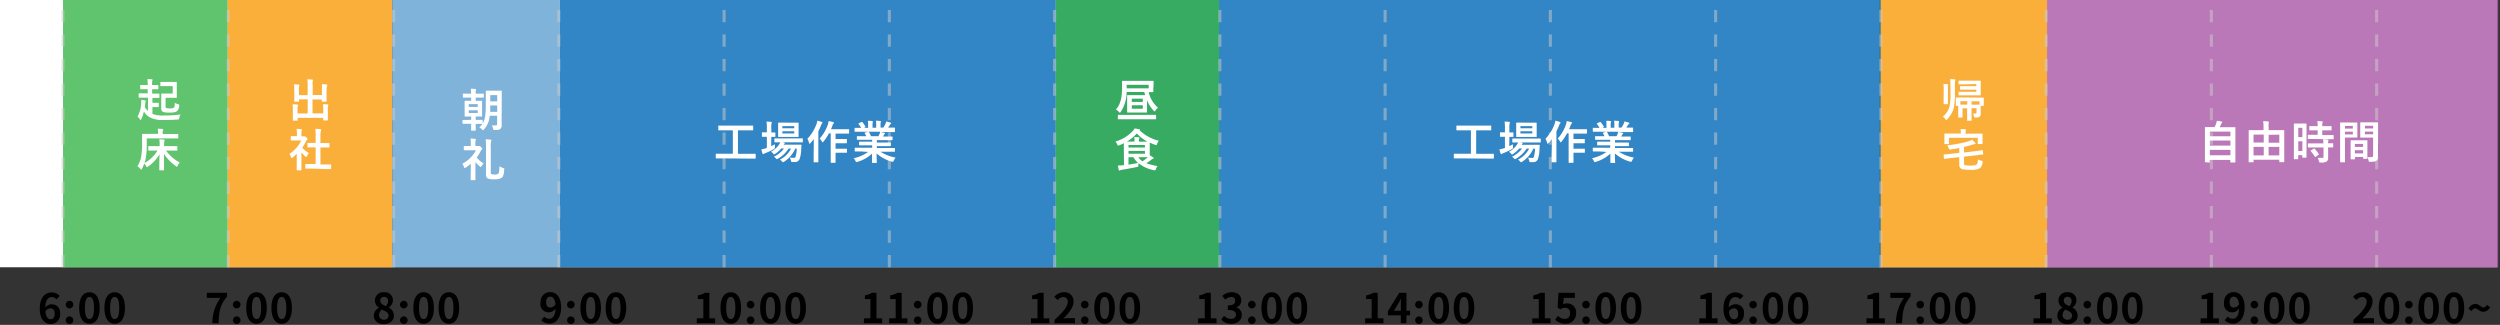
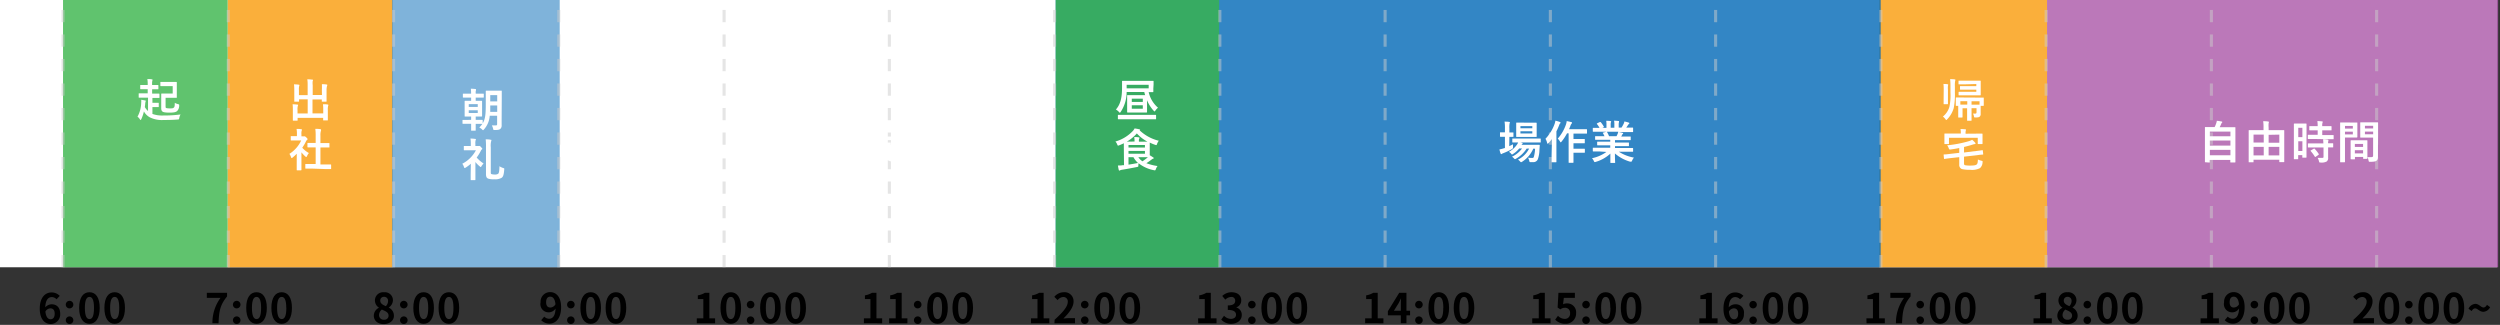
<svg xmlns="http://www.w3.org/2000/svg" id="レイヤー_1" data-name="レイヤー 1" width="608" height="79" viewBox="0 0 608 79">
  <rect x="0" y="0" width="608" height="79" fill="#333333" stroke="none" />
  <defs>
    <style>.cls-1{fill:#fff;}.cls-2{fill:#39b44a;}.cls-2,.cls-4,.cls-6{opacity:0.8;}.cls-3{fill:#faaf3b;}.cls-4{fill:#aa57a7;}.cls-5,.cls-6{fill:#0068b7;}.cls-5,.cls-7{opacity:0.5;}.cls-8{fill:none;stroke:#cbcbcb;stroke-miterlimit:10;stroke-width:0.75px;stroke-dasharray:2.98;}</style>
  </defs>
  <title>member3-schedule</title>
  <path d="M13.75,72.79a1.58,1.58,0,0,0-1.13-.54c-.85,0-1.55.64-1.61,2.49A2.15,2.15,0,0,1,12.53,74c1.23,0,2.11.74,2.11,2.33a2.32,2.32,0,0,1-2.31,2.47c-1.41,0-2.66-1.13-2.66-3.74,0-2.76,1.37-3.94,2.86-3.94a2.72,2.72,0,0,1,2,.84Zm-.45,3.49c0-.88-.41-1.29-1.05-1.29a1.46,1.46,0,0,0-1.21.78c.14,1.35.64,1.87,1.26,1.87S13.3,77.18,13.3,76.28Z" />
  <path d="M16,74a.92.92,0,1,1,.91,1A.91.91,0,0,1,16,74Zm0,3.79a.92.92,0,1,1,.91,1A.92.92,0,0,1,16,77.79Z" />
  <path d="M19.25,74.88c0-2.56,1-3.81,2.51-3.81s2.49,1.26,2.49,3.81-1,3.87-2.49,3.87S19.25,77.43,19.25,74.88Zm3.61,0c0-2.07-.47-2.67-1.1-2.67s-1.12.6-1.12,2.67.48,2.72,1.12,2.72S22.86,77,22.86,74.88Z" />
-   <path d="M25.39,74.88c0-2.56,1-3.81,2.5-3.81s2.5,1.26,2.5,3.81-1,3.87-2.5,3.87S25.39,77.43,25.39,74.88Zm3.61,0c0-2.07-.48-2.67-1.11-2.67s-1.11.6-1.11,2.67.48,2.72,1.11,2.72S29,77,29,74.88Z" />
+   <path d="M25.39,74.88c0-2.56,1-3.81,2.5-3.81s2.5,1.26,2.5,3.81-1,3.87-2.5,3.87S25.39,77.43,25.39,74.88m3.61,0c0-2.07-.48-2.67-1.11-2.67s-1.11.6-1.11,2.67.48,2.72,1.11,2.72S29,77,29,74.88Z" />
  <path d="M53.63,72.44H50.3V71.21h4.92v.89c-1.72,2.1-1.95,3.61-2.07,6.51H51.66A10.21,10.21,0,0,1,53.63,72.44Z" />
  <path d="M56.65,74a.92.92,0,1,1,.91,1A.91.91,0,0,1,56.65,74Zm0,3.79a.92.92,0,1,1,.91,1A.92.92,0,0,1,56.65,77.79Z" />
  <path d="M59.88,74.88c0-2.56,1-3.81,2.51-3.81s2.5,1.26,2.5,3.81-1,3.87-2.5,3.87S59.88,77.43,59.88,74.88Zm3.62,0c0-2.07-.48-2.67-1.11-2.67s-1.12.6-1.12,2.67.48,2.72,1.12,2.72S63.5,77,63.5,74.88Z" />
  <path d="M66,74.88c0-2.56,1-3.81,2.51-3.81S71,72.33,71,74.88s-1,3.87-2.5,3.87S66,77.43,66,74.88Zm3.62,0c0-2.07-.48-2.67-1.11-2.67s-1.12.6-1.12,2.67.48,2.72,1.12,2.72S69.64,77,69.64,74.88Z" />
  <path d="M90.91,76.77a2.15,2.15,0,0,1,1.27-1.93v0a2.11,2.11,0,0,1-1-1.76,2,2,0,0,1,2.23-2,1.94,1.94,0,0,1,2.15,2,2.16,2.16,0,0,1-1,1.69v.05a2.15,2.15,0,0,1,1.24,2c0,1.12-1,2-2.49,2S90.91,77.93,90.91,76.77Zm3.59,0c0-.77-.68-1.09-1.64-1.48a1.78,1.78,0,0,0-.68,1.37,1.13,1.13,0,0,0,1.24,1.1A1,1,0,0,0,94.5,76.72Zm-.12-3.58a.94.94,0,0,0-1-1,.86.86,0,0,0-.9.92c0,.7.57,1,1.35,1.35A1.77,1.77,0,0,0,94.38,73.14Z" />
  <path d="M97.29,74a.92.92,0,1,1,.91,1A.91.91,0,0,1,97.29,74Zm0,3.79a.92.92,0,1,1,.91,1A.92.92,0,0,1,97.29,77.79Z" />
  <path d="M100.52,74.88c0-2.56,1-3.81,2.51-3.81s2.5,1.26,2.5,3.81-1,3.87-2.5,3.87S100.52,77.43,100.52,74.88Zm3.62,0c0-2.07-.48-2.67-1.11-2.67s-1.12.6-1.12,2.67.48,2.72,1.12,2.72S104.14,77,104.14,74.88Z" />
  <path d="M106.66,74.88c0-2.56,1-3.81,2.51-3.81s2.5,1.26,2.5,3.81-1,3.87-2.5,3.87S106.66,77.43,106.66,74.88Zm3.62,0c0-2.07-.48-2.67-1.11-2.67s-1.12.6-1.12,2.67.48,2.72,1.12,2.72S110.28,77,110.28,74.88Z" />
  <path d="M132.36,77a1.7,1.7,0,0,0,1.17.52c.83,0,1.52-.63,1.58-2.49a2,2,0,0,1-3.64-1.52,2.32,2.32,0,0,1,2.33-2.47c1.4,0,2.66,1.1,2.66,3.67,0,2.8-1.37,4-2.84,4a2.78,2.78,0,0,1-2-.84Zm2.73-3c-.13-1.35-.64-1.85-1.27-1.85s-1,.45-1,1.36.41,1.28,1.05,1.28A1.48,1.48,0,0,0,135.09,74Z" />
  <path d="M137.92,74a.92.92,0,1,1,.91,1A.91.91,0,0,1,137.92,74Zm0,3.79a.92.92,0,1,1,.91,1A.92.92,0,0,1,137.92,77.79Z" />
  <path d="M141.15,74.88c0-2.56,1-3.81,2.51-3.81s2.5,1.26,2.5,3.81-1,3.87-2.5,3.87S141.15,77.43,141.15,74.88Zm3.62,0c0-2.07-.48-2.67-1.11-2.67s-1.12.6-1.12,2.67.48,2.72,1.12,2.72S144.77,77,144.77,74.88Z" />
  <path d="M147.29,74.88c0-2.56,1-3.81,2.51-3.81s2.5,1.26,2.5,3.81-1,3.87-2.5,3.87S147.29,77.43,147.29,74.88Zm3.62,0c0-2.07-.48-2.67-1.11-2.67s-1.12.6-1.12,2.67.48,2.72,1.12,2.72S150.91,77,150.91,74.88Z" />
  <path d="M169.46,77.42h1.59V72.74h-1.34v-.91a4.8,4.8,0,0,0,1.72-.62h1.09v6.21h1.39v1.19h-4.45Z" />
  <path d="M175.22,74.88c0-2.56,1-3.81,2.51-3.81s2.5,1.26,2.5,3.81-1,3.87-2.5,3.87S175.22,77.43,175.22,74.88Zm3.62,0c0-2.07-.48-2.67-1.11-2.67s-1.12.6-1.12,2.67.48,2.72,1.12,2.72S178.84,77,178.84,74.88Z" />
  <path d="M181.63,74a.92.92,0,1,1,.91,1A.91.91,0,0,1,181.63,74Zm0,3.79a.92.92,0,1,1,.91,1A.92.92,0,0,1,181.63,77.79Z" />
  <path d="M184.86,74.88c0-2.56,1-3.81,2.51-3.81s2.5,1.26,2.5,3.81-1,3.87-2.5,3.87S184.86,77.43,184.86,74.88Zm3.62,0c0-2.07-.48-2.67-1.11-2.67s-1.12.6-1.12,2.67.48,2.72,1.12,2.72S188.48,77,188.48,74.88Z" />
  <path d="M191,74.88c0-2.56,1-3.81,2.51-3.81s2.5,1.26,2.5,3.81-1,3.87-2.5,3.87S191,77.43,191,74.88Zm3.62,0c0-2.07-.48-2.67-1.11-2.67s-1.12.6-1.12,2.67.48,2.72,1.12,2.72S194.62,77,194.62,74.88Z" />
  <path d="M210.1,77.42h1.59V72.74h-1.34v-.91a4.8,4.8,0,0,0,1.72-.62h1.08v6.21h1.39v1.19H210.1Z" />
  <path d="M216.24,77.42h1.59V72.74h-1.34v-.91a4.8,4.8,0,0,0,1.72-.62h1.08v6.21h1.39v1.19h-4.44Z" />
  <path d="M222.27,74a.92.92,0,1,1,.91,1A.91.91,0,0,1,222.27,74Zm0,3.79a.92.92,0,1,1,.91,1A.92.92,0,0,1,222.27,77.79Z" />
  <path d="M225.5,74.88c0-2.56,1-3.81,2.5-3.81s2.5,1.26,2.5,3.81-1,3.87-2.5,3.87S225.5,77.43,225.5,74.88Zm3.61,0c0-2.07-.48-2.67-1.11-2.67s-1.11.6-1.11,2.67.47,2.72,1.11,2.72S229.11,77,229.11,74.88Z" />
  <path d="M231.64,74.88c0-2.56,1-3.81,2.5-3.81s2.5,1.26,2.5,3.81-1,3.87-2.5,3.87S231.64,77.43,231.64,74.88Zm3.61,0c0-2.07-.48-2.67-1.11-2.67s-1.12.6-1.12,2.67.48,2.72,1.12,2.72S235.25,77,235.25,74.88Z" />
  <path d="M250.73,77.42h1.59V72.74H251v-.91a4.8,4.8,0,0,0,1.72-.62h1.09v6.21h1.39v1.19h-4.45Z" />
  <path d="M256.48,77.76c2-1.8,3.2-3.19,3.2-4.33a1.06,1.06,0,0,0-1.11-1.2,1.92,1.92,0,0,0-1.36.76l-.8-.8a3,3,0,0,1,2.35-1.12,2.17,2.17,0,0,1,2.33,2.28c0,1.34-1.11,2.78-2.46,4.1.37,0,.86-.08,1.2-.08h1.61v1.24h-5Z" />
  <path d="M262.9,74a.92.92,0,1,1,.91,1A.91.91,0,0,1,262.9,74Zm0,3.79a.92.92,0,1,1,.91,1A.92.92,0,0,1,262.9,77.79Z" />
  <path d="M266.13,74.88c0-2.56,1-3.81,2.51-3.81s2.5,1.26,2.5,3.81-1,3.87-2.5,3.87S266.13,77.43,266.13,74.88Zm3.62,0c0-2.07-.48-2.67-1.11-2.67s-1.12.6-1.12,2.67.48,2.72,1.12,2.72S269.75,77,269.75,74.88Z" />
  <path d="M272.27,74.88c0-2.56,1-3.81,2.51-3.81s2.5,1.26,2.5,3.81-1,3.87-2.5,3.87S272.27,77.43,272.27,74.88Zm3.62,0c0-2.07-.48-2.67-1.11-2.67s-1.12.6-1.12,2.67.48,2.72,1.12,2.72S275.89,77,275.89,74.88Z" />
  <path d="M291.37,77.42H293V72.74h-1.34v-.91a4.8,4.8,0,0,0,1.72-.62h1.09v6.21h1.39v1.19h-4.45Z" />
  <path d="M297,77.72l.69-.93a2.35,2.35,0,0,0,1.65.76c.75,0,1.26-.37,1.26-1s-.43-1.18-2-1.18V74.28c1.36,0,1.8-.47,1.8-1.13a.88.88,0,0,0-1-.93,2.11,2.11,0,0,0-1.4.66l-.75-.9a3.28,3.28,0,0,1,2.22-.91c1.43,0,2.4.7,2.4,2a1.75,1.75,0,0,1-1.24,1.69v0A1.85,1.85,0,0,1,302,76.6c0,1.36-1.19,2.15-2.6,2.15A3.15,3.15,0,0,1,297,77.72Z" />
  <path d="M303.54,74a.92.92,0,1,1,.91,1A.91.91,0,0,1,303.54,74Zm0,3.79a.92.92,0,1,1,.91,1A.92.92,0,0,1,303.54,77.79Z" />
  <path d="M306.77,74.88c0-2.56,1-3.81,2.51-3.81s2.49,1.26,2.49,3.81-1,3.87-2.49,3.87S306.77,77.43,306.77,74.88Zm3.62,0c0-2.07-.48-2.67-1.11-2.67s-1.12.6-1.12,2.67.48,2.72,1.12,2.72S310.39,77,310.39,74.88Z" />
  <path d="M312.91,74.88c0-2.56,1-3.81,2.51-3.81s2.49,1.26,2.49,3.81-1,3.87-2.49,3.87S312.91,77.43,312.91,74.88Zm3.62,0c0-2.07-.48-2.67-1.11-2.67s-1.12.6-1.12,2.67.48,2.72,1.12,2.72S316.53,77,316.53,74.88Z" />
  <path d="M332,77.42h1.59V72.74h-1.34v-.91a4.8,4.8,0,0,0,1.72-.62h1.09v6.21h1.39v1.19H332Z" />
  <path d="M342.93,76.69h-.88v1.92h-1.37V76.69h-3.15v-1l2.76-4.48h1.76v4.36h.88Zm-2.25-1.12V74.06c0-.43,0-1.1.06-1.53h0c-.18.39-.38.8-.59,1.2L339,75.57Z" />
  <path d="M344.17,74a.92.92,0,1,1,.91,1A.91.91,0,0,1,344.17,74Zm0,3.79a.92.92,0,1,1,.91,1A.92.92,0,0,1,344.17,77.79Z" />
  <path d="M347.4,74.88c0-2.56,1-3.81,2.51-3.81s2.5,1.26,2.5,3.81-1,3.87-2.5,3.87S347.4,77.43,347.4,74.88Zm3.62,0c0-2.07-.48-2.67-1.11-2.67s-1.12.6-1.12,2.67.48,2.72,1.12,2.72S351,77,351,74.88Z" />
  <path d="M353.54,74.88c0-2.56,1-3.81,2.51-3.81s2.5,1.26,2.5,3.81-1,3.87-2.5,3.87S353.54,77.43,353.54,74.88Zm3.62,0c0-2.07-.48-2.67-1.11-2.67s-1.12.6-1.12,2.67.48,2.72,1.12,2.72S357.16,77,357.16,74.88Z" />
  <path d="M372.64,77.42h1.59V72.74h-1.34v-.91a4.8,4.8,0,0,0,1.72-.62h1.09v6.21h1.39v1.19h-4.45Z" />
  <path d="M378.22,77.74l.68-.94a2.3,2.3,0,0,0,1.63.75,1.24,1.24,0,0,0,1.31-1.36,1.2,1.2,0,0,0-1.25-1.34,1.77,1.77,0,0,0-1.11.39l-.67-.44.2-3.59h4v1.23h-2.69L380.14,74a1.91,1.91,0,0,1,.89-.21,2.15,2.15,0,0,1,2.28,2.35,2.5,2.5,0,0,1-2.59,2.6A3.37,3.37,0,0,1,378.22,77.74Z" />
  <path d="M384.81,74a.92.92,0,1,1,.91,1A.91.91,0,0,1,384.81,74Zm0,3.79a.92.92,0,1,1,.91,1A.92.92,0,0,1,384.81,77.79Z" />
  <path d="M388,74.88c0-2.56,1-3.81,2.51-3.81s2.5,1.26,2.5,3.81-1,3.87-2.5,3.87S388,77.43,388,74.88Zm3.62,0c0-2.07-.48-2.67-1.11-2.67s-1.12.6-1.12,2.67.48,2.72,1.12,2.72S391.66,77,391.66,74.88Z" />
  <path d="M394.18,74.88c0-2.56,1-3.81,2.51-3.81s2.5,1.26,2.5,3.81-1,3.87-2.5,3.87S394.18,77.43,394.18,74.88Zm3.62,0c0-2.07-.48-2.67-1.11-2.67s-1.12.6-1.12,2.67.48,2.72,1.12,2.72S397.8,77,397.8,74.88Z" />
  <path d="M453.91,77.42h1.59V72.74h-1.34v-.91a4.8,4.8,0,0,0,1.72-.62H457v6.21h1.39v1.19h-4.45Z" />
  <path d="M463.06,72.44h-3.33V71.21h4.92v.89c-1.72,2.1-1.95,3.61-2.07,6.51h-1.49A10.21,10.21,0,0,1,463.06,72.44Z" />
  <path d="M466.08,74a.92.92,0,1,1,.91,1A.91.91,0,0,1,466.08,74Zm0,3.79a.92.92,0,1,1,.91,1A.92.92,0,0,1,466.08,77.79Z" />
  <path d="M469.31,74.88c0-2.56,1-3.81,2.51-3.81s2.5,1.26,2.5,3.81-1,3.87-2.5,3.87S469.31,77.43,469.31,74.88Zm3.62,0c0-2.07-.48-2.67-1.11-2.67s-1.12.6-1.12,2.67.48,2.72,1.12,2.72S472.93,77,472.93,74.88Z" />
  <path d="M475.45,74.88c0-2.56,1-3.81,2.51-3.81s2.5,1.26,2.5,3.81-1,3.87-2.5,3.87S475.45,77.43,475.45,74.88Zm3.62,0c0-2.07-.48-2.67-1.11-2.67s-1.12.6-1.12,2.67.48,2.72,1.12,2.72S479.07,77,479.07,74.88Z" />
  <path d="M413.28,77.42h1.59V72.74h-1.34v-.91a4.8,4.8,0,0,0,1.72-.62h1.08v6.21h1.39v1.19h-4.44Z" />
  <path d="M423.18,72.79a1.61,1.61,0,0,0-1.14-.54c-.85,0-1.54.64-1.61,2.49A2.17,2.17,0,0,1,422,74a2,2,0,0,1,2.12,2.33,2.32,2.32,0,0,1-2.32,2.47c-1.4,0-2.65-1.13-2.65-3.74,0-2.76,1.37-3.94,2.85-3.94a2.74,2.74,0,0,1,2,.84Zm-.46,3.49c0-.88-.41-1.29-1.05-1.29a1.45,1.45,0,0,0-1.2.78c.13,1.35.63,1.87,1.25,1.87S422.72,77.18,422.72,76.28Z" />
  <path d="M425.45,74a.91.91,0,1,1,.9,1A.91.91,0,0,1,425.45,74Zm0,3.79a.91.91,0,1,1,.9,1A.92.92,0,0,1,425.45,77.79Z" />
  <path d="M428.68,74.88c0-2.56,1-3.81,2.5-3.81s2.5,1.26,2.5,3.81-1,3.87-2.5,3.87S428.68,77.43,428.68,74.88Zm3.61,0c0-2.07-.48-2.67-1.11-2.67s-1.12.6-1.12,2.67.48,2.72,1.12,2.72S432.29,77,432.29,74.88Z" />
  <path d="M434.82,74.88c0-2.56,1-3.81,2.5-3.81s2.5,1.26,2.5,3.81-1,3.87-2.5,3.87S434.82,77.43,434.82,74.88Zm3.61,0c0-2.07-.48-2.67-1.11-2.67s-1.12.6-1.12,2.67.48,2.72,1.12,2.72S438.43,77,438.43,74.88Z" />
  <path d="M494.55,77.42h1.59V72.74H494.8v-.91a4.8,4.8,0,0,0,1.72-.62h1.09v6.21H499v1.19h-4.45Z" />
  <path d="M500.34,76.77a2.15,2.15,0,0,1,1.27-1.93v0a2.11,2.11,0,0,1-1-1.76,2,2,0,0,1,2.23-2,1.94,1.94,0,0,1,2.15,2,2.16,2.16,0,0,1-.95,1.69v.05a2.17,2.17,0,0,1,1.24,2c0,1.12-1,2-2.49,2S500.34,77.93,500.34,76.77Zm3.59,0c0-.77-.68-1.09-1.64-1.48a1.78,1.78,0,0,0-.68,1.37,1.13,1.13,0,0,0,1.24,1.1A1,1,0,0,0,503.93,76.72Zm-.12-3.58a.94.94,0,0,0-1-1,.86.86,0,0,0-.9.92c0,.7.57,1,1.35,1.35A1.77,1.77,0,0,0,503.81,73.14Z" />
  <path d="M506.72,74a.92.92,0,1,1,.91,1A.91.91,0,0,1,506.72,74Zm0,3.79a.92.92,0,1,1,.91,1A.92.92,0,0,1,506.72,77.79Z" />
  <path d="M510,74.88c0-2.56,1-3.81,2.51-3.81S515,72.33,515,74.88s-1,3.87-2.49,3.87S510,77.43,510,74.88Zm3.61,0c0-2.07-.47-2.67-1.1-2.67s-1.12.6-1.12,2.67.48,2.72,1.12,2.72S513.56,77,513.56,74.88Z" />
  <path d="M516.09,74.88c0-2.56,1-3.81,2.51-3.81s2.49,1.26,2.49,3.81-1,3.87-2.49,3.87S516.09,77.43,516.09,74.88Zm3.61,0c0-2.07-.48-2.67-1.1-2.67s-1.12.6-1.12,2.67.48,2.72,1.12,2.72S519.7,77,519.7,74.88Z" />
  <path d="M535.18,77.42h1.59V72.74h-1.34v-.91a4.8,4.8,0,0,0,1.72-.62h1.09v6.21h1.39v1.19h-4.45Z" />
  <path d="M541.79,77a1.7,1.7,0,0,0,1.17.52c.83,0,1.52-.63,1.58-2.49a2,2,0,0,1-3.64-1.52,2.32,2.32,0,0,1,2.33-2.47c1.4,0,2.66,1.1,2.66,3.67,0,2.8-1.37,4-2.84,4a2.78,2.78,0,0,1-2-.84Zm2.73-3c-.13-1.35-.64-1.85-1.27-1.85s-1,.45-1,1.36.41,1.28,1,1.28A1.48,1.48,0,0,0,544.52,74Z" />
  <path d="M547.35,74a.92.92,0,1,1,.91,1A.91.91,0,0,1,547.35,74Zm0,3.79a.92.92,0,1,1,.91,1A.92.92,0,0,1,547.35,77.79Z" />
  <path d="M550.58,74.88c0-2.56,1-3.81,2.51-3.81s2.5,1.26,2.5,3.81-1,3.87-2.5,3.87S550.58,77.43,550.58,74.88Zm3.62,0c0-2.07-.48-2.67-1.11-2.67s-1.12.6-1.12,2.67.48,2.72,1.12,2.72S554.2,77,554.2,74.88Z" />
  <path d="M556.72,74.88c0-2.56,1-3.81,2.51-3.81s2.5,1.26,2.5,3.81-1,3.87-2.5,3.87S556.72,77.43,556.72,74.88Zm3.62,0c0-2.07-.48-2.67-1.11-2.67s-1.12.6-1.12,2.67.48,2.72,1.12,2.72S560.34,77,560.34,74.88Z" />
  <path d="M572.36,77.76c2-1.8,3.2-3.19,3.2-4.33a1.06,1.06,0,0,0-1.11-1.2,1.92,1.92,0,0,0-1.36.76l-.8-.8a3,3,0,0,1,2.35-1.12A2.17,2.17,0,0,1,577,73.35c0,1.34-1.11,2.78-2.46,4.1.37,0,.86-.08,1.2-.08h1.61v1.24h-5Z" />
  <path d="M578.51,74.88c0-2.56,1-3.81,2.51-3.81s2.5,1.26,2.5,3.81-1,3.87-2.5,3.87S578.51,77.43,578.51,74.88Zm3.62,0c0-2.07-.48-2.67-1.11-2.67s-1.12.6-1.12,2.67.48,2.72,1.12,2.72S582.13,77,582.13,74.88Z" />
  <path d="M584.92,74a.92.92,0,1,1,.91,1A.91.91,0,0,1,584.92,74Zm0,3.79a.92.92,0,1,1,.91,1A.92.92,0,0,1,584.92,77.79Z" />
  <path d="M588.15,74.88c0-2.56,1-3.81,2.51-3.81s2.5,1.26,2.5,3.81-1,3.87-2.5,3.87S588.15,77.43,588.15,74.88Zm3.62,0c0-2.07-.48-2.67-1.11-2.67s-1.12.6-1.12,2.67.48,2.72,1.12,2.72S591.77,77,591.77,74.88Z" />
  <path d="M594.29,74.88c0-2.56,1-3.81,2.51-3.81s2.5,1.26,2.5,3.81-1,3.87-2.5,3.87S594.29,77.43,594.29,74.88Zm3.62,0c0-2.07-.48-2.67-1.11-2.67s-1.12.6-1.12,2.67.48,2.72,1.12,2.72S597.91,77,597.91,74.88Z" />
  <path d="M601.94,75c-.31,0-.59.22-.83.66l-.77-.58A2,2,0,0,1,602,73.9c.92,0,1.34.88,2,.88.32,0,.59-.22.83-.65l.77.58a2,2,0,0,1-1.62,1.12C603,75.83,602.57,75,601.94,75Z" />
  <rect class="cls-1" width="607.33" height="65" />
  <rect class="cls-2" x="15.33" width="40.06" height="65" />
  <rect class="cls-3" x="55.4" width="40.06" height="65" />
  <rect class="cls-3" x="457.06" width="40.79" height="65" />
  <rect class="cls-4" x="497.85" width="109.71" height="65" transform="translate(1105.4 65) rotate(180)" />
  <rect class="cls-5" x="95.33" width="40.79" height="65" />
-   <rect class="cls-6" x="136.12" width="120.62" height="65" transform="translate(392.87 65) rotate(180)" />
  <rect class="cls-6" x="256.74" width="200.64" height="65" />
  <rect class="cls-2" x="256.74" width="39.77" height="65" />
  <g class="cls-7">
    <line class="cls-8" x1="578" y1="65" x2="578" />
    <line class="cls-8" x1="537.81" y1="65" x2="537.81" />
    <line class="cls-8" x1="497.62" y1="65" x2="497.62" />
    <line class="cls-8" x1="457.43" y1="65" x2="457.43" />
    <line class="cls-8" x1="417.24" y1="65" x2="417.24" />
    <line class="cls-8" x1="377.05" y1="65" x2="377.05" />
    <line class="cls-8" x1="336.86" y1="65" x2="336.86" />
    <line class="cls-8" x1="296.67" y1="65" x2="296.67" />
    <line class="cls-8" x1="256.48" y1="65" x2="256.48" />
    <line class="cls-8" x1="216.29" y1="65" x2="216.29" />
    <line class="cls-8" x1="176.1" y1="65" x2="176.1" />
    <line class="cls-8" x1="135.9" y1="65" x2="135.9" />
    <line class="cls-8" x1="95.71" y1="65" x2="95.71" />
    <line class="cls-8" x1="55.52" y1="65" x2="55.52" />
    <line class="cls-8" x1="15.33" y1="65" x2="15.33" />
  </g>
  <path class="cls-1" d="M35.18,23.75c-1,0-1.28,0-1.34,0s-.11,0-.11-.11v-.82c0-.11,0-.12.11-.12s.39,0,1.34,0h.74V21.69h-.45c-.88,0-1.18,0-1.25,0s-.12,0-.12-.12V20.8c0-.11,0-.13.12-.13s.37,0,1.25,0h.45a8,8,0,0,0-.08-1.45c.4,0,.76,0,1.1.08.11,0,.16.06.16.12a.54.54,0,0,1-.05.19,3.49,3.49,0,0,0-.06.84v.22h.17c.89,0,1.17,0,1.23,0s.13,0,.13.13v.79c0,.11,0,.12-.13.12s-.34,0-1.23,0H37v1.06h.31c1,0,1.28,0,1.34,0s.13,0,.13.12v.82c0,.1,0,.11-.13.11s-.39,0-1.34,0h-.24V25h.66c.5,0,.69,0,.76,0s.12,0,.12.12v.81c0,.1,0,.11-.12.11s-.26,0-.76,0h-.66v1.67a7.1,7.1,0,0,0,2.63.38,32.07,32.07,0,0,0,4.21-.25,2.56,2.56,0,0,0-.31.86c-.07.35-.07.35-.41.37-1.15.09-2.15.11-3.4.11a6.57,6.57,0,0,1-3.36-.65A3.61,3.61,0,0,1,35,27.1a9.25,9.25,0,0,1-.6,1.8c-.09.19-.14.28-.21.28s-.11-.08-.2-.21a2.08,2.08,0,0,0-.55-.59,7.26,7.26,0,0,0,.9-3.4,3.37,3.37,0,0,0,0-.71,6.94,6.94,0,0,1,.93.16c.13,0,.18.06.18.13a.49.49,0,0,1-.05.16,2.21,2.21,0,0,0-.08.43,8.78,8.78,0,0,1-.1.88A3.54,3.54,0,0,0,36,27V23.75Zm5.14-2.81c-.84,0-1.09,0-1.16,0S39,21,39,20.84v-.79c0-.11,0-.12.12-.12s.32,0,1.16,0h1.59c.67,0,1,0,1,0s.13,0,.13.12,0,.38,0,1.08V22.6c0,.69,0,1,0,1.08s0,.11-.13.11-.35,0-1,0h-1.6v2c0,.23,0,.35.07.43s.39.14.94.14.79,0,1-.2.21-.44.23-1.15a3,3,0,0,0,.74.3c.34.09.34.09.33.45A1.85,1.85,0,0,1,43.08,27c-.29.26-.73.39-1.83.39s-1.56-.1-1.77-.29-.27-.41-.27-.87V23.94c0-.66,0-1,0-1.05s0-.14.13-.14.35,0,1,0h1.66V20.94Z" />
-   <path class="cls-1" d="M37.7,36.62c-1.08,0-1.45,0-1.52,0s-.12,0-.12-.12v-.84c0-.11,0-.12.12-.12s.44,0,1.52,0h1.12v-.35a6.93,6.93,0,0,0-.08-1.31,10.36,10.36,0,0,1,1.13.08c.11,0,.17.06.17.12a1.28,1.28,0,0,1-.07.28,3.39,3.39,0,0,0-.06.82v.36h1.58c1.08,0,1.46,0,1.52,0s.12,0,.12.12v.84c0,.11,0,.12-.12.12s-.44,0-1.52,0h-1.1a9.46,9.46,0,0,0,3.34,2.91,3.07,3.07,0,0,0-.51.76c-.09.17-.12.25-.19.25s-.12,0-.24-.13a10.31,10.31,0,0,1-2.9-3c0,2.46,0,3.51,0,3.89,0,.11,0,.12-.12.12h-.91c-.11,0-.12,0-.12-.12,0-.37,0-1.43.05-3.78a9.37,9.37,0,0,1-2.81,3,.49.49,0,0,1-.23.13c-.08,0-.12-.08-.21-.25a3.41,3.41,0,0,0-.47-.64,7.05,7.05,0,0,1-.55,1.29c-.07.13-.12.2-.17.2s-.11-.06-.21-.17a2.59,2.59,0,0,0-.73-.64A6.37,6.37,0,0,0,34.35,38a19,19,0,0,0,.2-3.2c0-1.41,0-2.05,0-2.11s0-.14.12-.14.43,0,1.48,0h2.28V32.2a4.94,4.94,0,0,0-.07-.89c.42,0,.8,0,1.16.07.11,0,.19.06.19.11a.47.47,0,0,1-.07.21,1.13,1.13,0,0,0-.08.47v.42h2.2c1,0,1.4,0,1.47,0s.12,0,.12.14v.81c0,.11,0,.12-.12.12s-.43,0-1.47,0H35.69V35a18.45,18.45,0,0,1-.25,3.51,7.77,7.77,0,0,1-.28,1.13,8.24,8.24,0,0,0,3.14-3.05Z" />
  <path class="cls-1" d="M78.28,21.87a13.64,13.64,0,0,0,0-1.39c.41,0,.76,0,1.14.07.11,0,.18.06.18.12a.51.51,0,0,1-.06.22A3.83,3.83,0,0,0,79.42,22v1.55c0,.66,0,1,0,1.05s0,.13-.11.13h-.91c-.12,0-.14,0-.14-.13v-.41H76v3.39h2.61v-.84a9.14,9.14,0,0,0-.07-1.39c.42,0,.78,0,1.15.07.1,0,.17.07.17.12a.6.6,0,0,1-.06.23,3.68,3.68,0,0,0-.07,1.07v1.33c0,.62,0,.91,0,1s0,.11-.12.11h-.9c-.11,0-.12,0-.12-.11v-.5H72.38v.56c0,.1,0,.11-.13.11h-.9c-.12,0-.13,0-.13-.11s0-.35,0-1V26.75a10.9,10.9,0,0,0-.06-1.39,10.21,10.21,0,0,1,1.15.08c.11,0,.19,0,.19.12a.81.81,0,0,1-.07.22,3.16,3.16,0,0,0-.07,1v.81h2.47V24.16H72.73v.45c0,.11,0,.12-.12.12h-.92c-.11,0-.12,0-.12-.12s0-.38,0-1V21.92a11,11,0,0,0-.07-1.41,10.21,10.21,0,0,1,1.15.08c.11,0,.17.06.17.13a.66.66,0,0,1-.06.22,3.4,3.4,0,0,0-.06,1v1.2h2.12V20.7a9.22,9.22,0,0,0-.08-1.42,11.45,11.45,0,0,1,1.21.09c.1,0,.17,0,.17.1a.55.55,0,0,1-.07.23,4.07,4.07,0,0,0,0,1v2.4h2.25Z" />
  <path class="cls-1" d="M72.17,37.39a12.8,12.8,0,0,1-1,.92c-.11.09-.17.14-.23.14s-.11-.09-.17-.25a3,3,0,0,0-.39-.78,7.64,7.64,0,0,0,2.87-3.26H72c-.84,0-1.1,0-1.17,0s-.12,0-.12-.12v-.81c0-.11,0-.12.12-.12s.33,0,1.17,0h.21V32.7a6.6,6.6,0,0,0-.09-1.35c.42,0,.75,0,1.14.08.11,0,.18.07.18.11a.42.42,0,0,1-.07.23,2.59,2.59,0,0,0-.06.88v.5h.46a.33.33,0,0,0,.21,0l.12,0c.07,0,.17.07.41.29s.29.32.29.39,0,.11-.11.18a1.27,1.27,0,0,0-.25.32,10.59,10.59,0,0,1-.93,1.6,6.08,6.08,0,0,0,1.61,1.29,2.76,2.76,0,0,0-.44.72c-.08.16-.13.24-.21.24s-.12-.05-.22-.13a8.18,8.18,0,0,1-.94-1V40c0,.82,0,1.25,0,1.3s0,.12-.13.12h-.88c-.12,0-.14,0-.14-.12s0-.48,0-1.3ZM75.84,41c-1,0-1.41,0-1.47,0s-.12,0-.12-.12v-.87c0-.11,0-.12.12-.12s.43,0,1.47,0h.93V35.84H74.89c-.1,0-.12,0-.12-.11v-.86c0-.11,0-.11.12-.11h1.88V33a10.68,10.68,0,0,0-.09-1.66c.42,0,.83,0,1.22.07.1,0,.17.06.17.11a.46.46,0,0,1,0,.23A3.49,3.49,0,0,0,77.93,33v1.79H80c.11,0,.12,0,.12.11v.86c0,.11,0,.11-.12.11H77.93V40h1c1,0,1.4,0,1.47,0s.13,0,.13.12v.87c0,.11,0,.12-.13.12s-.42,0-1.47,0Z" />
  <path class="cls-1" d="M475.43,22.49a16.86,16.86,0,0,1-.29,3.82A6.5,6.5,0,0,1,473.57,29c-.11.12-.17.19-.23.19s-.11-.07-.21-.21a2.65,2.65,0,0,0-.62-.63A4.73,4.73,0,0,0,474.09,26a13.34,13.34,0,0,0,.26-3.52V21a14.83,14.83,0,0,0-.08-1.75c.4,0,.75,0,1.12.06.1,0,.17.07.17.11a1.53,1.53,0,0,1-.07.29,6.19,6.19,0,0,0-.06,1.3Zm-2.72-.56a12.53,12.53,0,0,0-.06-1.51c.36,0,.72,0,1,.07.09,0,.15.06.15.13a1.49,1.49,0,0,1-.06.25,6.27,6.27,0,0,0,0,1.05V24c0,.79,0,1.15,0,1.22s0,.12-.11.12h-.81c-.12,0-.13,0-.13-.12s0-.43,0-1.22Zm8.1,1.8c1.07,0,1.45,0,1.53,0s.11,0,.11.11,0,.23,0,.45v.33c0,.81,0,.94,0,1s0,.12-.11.12h-.64c0,.14,0,.36,0,.66v.27c0,.46,0,.72,0,1a.8.8,0,0,1-.25.7c-.16.15-.45.2-1,.2-.33,0-.33,0-.39-.28a1.82,1.82,0,0,0-.23-.66c.24,0,.4,0,.57,0s.29-.09.29-.32v-1h-1.21V28c0,.81,0,1.2,0,1.25s0,.12-.12.12h-.84c-.11,0-.12,0-.12-.12s0-.44,0-1.25V26.33h-1.11v1.32c0,.52,0,.74,0,.8s0,.13-.13.13h-.79c-.12,0-.13,0-.13-.13s0-.28,0-.88V26.46c0-.35,0-.58,0-.72h-.47c-.11,0-.12,0-.12-.14s0-.19,0-1v-.26c0-.29,0-.44,0-.52s0-.11.12-.11.45,0,1.52,0Zm-3-3.22c-1,0-1.31,0-1.38,0s-.12,0-.12-.11v-.66c0-.11,0-.12.12-.12s.4,0,1.38,0H480c1,0,1.51,0,1.58,0s.13,0,.13.12,0,.38,0,1V22c0,.7,0,1,0,1.06s0,.13-.13.13-.55,0-1.58,0h-2.36c-.85,0-1.12,0-1.19,0s-.12,0-.12-.13v-.61c0-.11,0-.12.12-.12s.34,0,1.19,0h3v-.53h-2.37c-1.05,0-1.42,0-1.48,0s-.12,0-.12-.12v-.62c0-.11,0-.12.12-.12s.43,0,1.48,0h2.37v-.51Zm-1.05,4.93h1.68v-.83h-1.68Zm2.72-.82v.83h1.94v-.82Z" />
  <path class="cls-1" d="M480.7,36.71c.95-.11,1.27-.17,1.39-.18s.12,0,.13.11l.09.82c0,.11,0,.13-.11.14s-.48,0-1.42.15l-3.13.35v1.59c0,.32.07.46.31.5a6.54,6.54,0,0,0,1.18.08c.9,0,1.37-.08,1.58-.27s.28-.46.3-1.22a3.85,3.85,0,0,0,.87.31c.3.08.3.08.27.37a2,2,0,0,1-.63,1.43,4.16,4.16,0,0,1-2.32.41,8.75,8.75,0,0,1-2.11-.19,1.07,1.07,0,0,1-.61-1.08V38.22l-2.19.24c-.95.12-1.23.17-1.38.19s-.13,0-.14-.12l-.09-.84c0-.11,0-.12.12-.13s.44,0,1.39-.13l2.29-.26V36c-.67.14-1.39.26-2.15.36-.29,0-.29,0-.4-.28a2.46,2.46,0,0,0-.4-.74,28.54,28.54,0,0,0,5.26-1,3,3,0,0,0,.81-.35,4.92,4.92,0,0,1,.73.69c.06.08.11.13.11.22s-.06.13-.19.14a3.71,3.71,0,0,0-.44.1c-.68.23-1.4.42-2.17.6v1.35Zm-.12-4.21c1,0,1.38,0,1.45,0s.12,0,.12.11,0,.26,0,.58v.48c0,1,0,1.17,0,1.24s0,.12-.12.12h-.91c-.12,0-.13,0-.13-.12V33.52h-7v1.39c0,.12,0,.13-.12.13H473c-.11,0-.12,0-.12-.13s0-.23,0-1.23v-.4c0-.42,0-.62,0-.69s0-.11.12-.11.44,0,1.45,0h2.42v-.09a4.19,4.19,0,0,0-.08-1c.41,0,.8,0,1.18.06.11,0,.16.05.16.11a.8.8,0,0,1-.05.21,2,2,0,0,0-.05.66v.09Z" />
  <path class="cls-1" d="M114.58,29.15v-.81h-.3c-.82,0-1.08,0-1.16,0s-.12,0-.12-.11,0-.37,0-1V25.64c0-.65,0-.94,0-1s0-.12.12-.12.33,0,1.15,0h.31v-.79H114c-.92,0-1.23,0-1.29,0s-.14,0-.14-.12v-.71c0-.11,0-.12.14-.12s.37,0,1.29,0h.57a10,10,0,0,0-.06-1.21,10.87,10.87,0,0,1,1.1.08c.1,0,.15.05.15.12a.54.54,0,0,1,0,.19,1.38,1.38,0,0,0-.07.62v.2h.54c.93,0,1.23,0,1.3,0s.13,0,.13.12v.71c0,.11,0,.12-.13.12s-.37,0-1.3,0h-.54v.79h.28c.8,0,1.08,0,1.15,0s.12,0,.12.12,0,.36,0,1v1.59c0,.66,0,.95,0,1s0,.11-.12.11-.35,0-1.15,0h-.28v.81h.27c.92,0,1.24,0,1.3,0s.13,0,.13.12V30c0,.12,0,.13-.13.13s-.38,0-1.3,0h-.27v0c0,1,0,1.48,0,1.53s0,.12-.11.12h-.86c-.13,0-.14,0-.14-.12s0-.55,0-1.55h-.67c-.92,0-1.24,0-1.3,0s-.13,0-.13-.13v-.7c0-.11,0-.12.13-.12s.38,0,1.3,0ZM114,26h2.19v-.67H114Zm2.19.81H114v.67h2.19ZM122,28.93c0,.49,0,1.06,0,1.52a1.1,1.1,0,0,1-.31.89c-.23.19-.51.28-1.36.28-.34,0-.34,0-.41-.33a2.71,2.71,0,0,0-.31-.79c.35,0,.57,0,.91,0s.38-.08.38-.35v-2H119.1a5.51,5.51,0,0,1-1.38,3.31c-.12.14-.17.2-.24.2s-.12-.05-.24-.18a2.52,2.52,0,0,0-.68-.47c1.3-1.3,1.58-2.25,1.58-5.55v-1.6c0-1.07,0-1.62,0-1.69s0-.12.12-.12.34,0,1.14,0h1.37c.8,0,1.06,0,1.14,0s.12,0,.12.12,0,.62,0,1.69Zm-1.08-1.72V25.65h-1.69c0,.58,0,1.1,0,1.56Zm-1.69-4.07v1.52h1.69V23.14Z" />
  <path class="cls-1" d="M114.51,39.82a9.17,9.17,0,0,1-1.26.94.44.44,0,0,1-.24.11c-.06,0-.11-.07-.17-.26a3.07,3.07,0,0,0-.41-.79,7.74,7.74,0,0,0,3.31-3.27h-1.56c-.89,0-1.19,0-1.26,0s-.12,0-.12-.12v-.81c0-.11,0-.12.12-.12s.37,0,1.26,0h.32v-.45a8,8,0,0,0-.08-1.36,10.73,10.73,0,0,1,1.14.09c.11,0,.18.06.18.11a.45.45,0,0,1-.07.23,2.78,2.78,0,0,0-.06.89v.49h.62a.55.55,0,0,0,.21,0,.27.27,0,0,1,.15,0c.11,0,.15,0,.4.28s.3.29.3.38,0,.09-.12.19a.87.87,0,0,0-.24.35,11.77,11.77,0,0,1-1,1.62,8,8,0,0,0,1.68,1.44,4.09,4.09,0,0,0-.51.65c-.08.15-.13.22-.19.22s-.11-.05-.23-.16a6.31,6.31,0,0,1-1.06-1.07v3c0,.8,0,1.23,0,1.29s0,.12-.13.12h-.9c-.11,0-.12,0-.12-.12s0-.49,0-1.29Zm4.85,2c0,.37,0,.49.24.54a2.43,2.43,0,0,0,.75.08,1.18,1.18,0,0,0,.83-.21c.16-.15.26-.58.29-1.8a4,4,0,0,0,.9.43c.28.07.28.07.26.36-.1,1.34-.28,1.74-.6,2a3.07,3.07,0,0,1-1.83.38,4.19,4.19,0,0,1-1.45-.15c-.33-.13-.56-.34-.56-1.12V35.78a14.53,14.53,0,0,0-.07-1.89c.43,0,.85,0,1.19.1.14,0,.2,0,.2.14a.66.66,0,0,1-.07.25,4.63,4.63,0,0,0-.08,1.46Z" />
  <path class="cls-1" d="M280.49,21.51c0,.52,0,.72,0,.78s0,.12-.13.12l-1,0a7.1,7.1,0,0,0,2.27,3.79,2.89,2.89,0,0,0-.64.7c-.1.13-.14.2-.2.2s-.11-.06-.23-.18a8.33,8.33,0,0,1-1.6-2.55v1.81c0,.7,0,1,0,1.06s0,.12-.12.12-.4,0-1.33,0h-1.93c-.93,0-1.26,0-1.34,0s-.12,0-.12-.12,0-.36,0-1.06V24.3c0-.68,0-1,0-1.05s0-.12.12-.12.41,0,1.34,0h2.92c-.08-.24-.15-.5-.21-.75H274a8.7,8.7,0,0,1-1.45,4.84c-.1.13-.14.2-.2.2s-.11-.07-.22-.19a3.31,3.31,0,0,0-.74-.6c1.16-1.32,1.49-3,1.49-5.33,0-1,0-1.45,0-1.52s0-.12.12-.12.46,0,1.54,0h4.36c1.08,0,1.47,0,1.52,0s.13,0,.13.12,0,.27,0,.8ZM273.43,29c-1,0-1.36,0-1.43,0s-.13,0-.13-.12v-.82c0-.11,0-.12.13-.12s.42,0,1.43,0h6.17c1,0,1.37,0,1.43,0s.13,0,.13.12v.82c0,.11,0,.12-.13.12s-.42,0-1.43,0Zm5.93-8.37H274v.85h5.36Zm-4.11,4.16h2.68V24h-2.68Zm2.68.81h-2.68v.84h2.68Z" />
  <path class="cls-1" d="M273.32,36c0-.54,0-.92,0-1.16-.36.18-.75.35-1.14.5a.87.87,0,0,1-.26.08c-.09,0-.12-.08-.21-.29a2.21,2.21,0,0,0-.44-.71,9.39,9.39,0,0,0,4.21-2.54,2.64,2.64,0,0,0,.45-.64,7.38,7.38,0,0,1,1.15.21c.1,0,.19.07.19.12s0,.09-.11.13l0,0a10.3,10.3,0,0,0,4.66,2.53,2.61,2.61,0,0,0-.42.77c-.07.21-.11.29-.2.29a.72.72,0,0,1-.26-.07,9.64,9.64,0,0,1-1.32-.55c0,.17,0,.46,0,.92V37c0,.34,0,.58,0,.76.32.18.58.35.84.53.07,0,.13.11.13.17s-.07.12-.17.14a1.48,1.48,0,0,0-.35.2c-.37.28-.74.55-1.27.89a12.85,12.85,0,0,0,2.71.69,2.68,2.68,0,0,0-.41.77c-.13.3-.14.33-.48.24a8.55,8.55,0,0,1-3.72-1.69,3.87,3.87,0,0,0-.05.49c0,.36,0,.36-.35.43-1.35.27-2.65.51-3.67.67a1.71,1.71,0,0,0-.43.13.33.33,0,0,1-.18.07c-.06,0-.1-.06-.14-.17-.07-.3-.15-.7-.2-1.07.47,0,.78,0,1.17-.08l.31,0Zm2.6-1.58v-.09a5.17,5.17,0,0,0-.08-1c.41,0,.72,0,1.11.07.11,0,.17.07.17.13a.41.41,0,0,1-.07.22.91.91,0,0,0-.07.48v.22h2.07a9.53,9.53,0,0,1-2.57-2,10,10,0,0,1-2.43,2Zm-1.47.85v.61h4v-.61Zm4,1.44h-4v.67h4Zm-4,3.33c.73-.11,1.48-.24,2.3-.41a5.83,5.83,0,0,1-1.1-1.4h-1.2Zm2.39-1.81a3.73,3.73,0,0,0,1,1,12.08,12.08,0,0,0,1.33-1h-2.31Z" />
  <path class="cls-1" d="M175.58,38.52c-1,0-1.32,0-1.39,0s-.12,0-.12-.13V37.5c0-.11,0-.12.12-.12s.41,0,1.39,0h2.65V31.7h-1.94c-1.07,0-1.42,0-1.48,0s-.12,0-.12-.12v-.92c0-.11,0-.12.12-.12s.41,0,1.48,0h5.28c1.06,0,1.41,0,1.48,0s.12,0,.12.12v.92c0,.11,0,.12-.12.12s-.42,0-1.48,0h-2.1v5.7h2.81c1,0,1.32,0,1.38,0s.12,0,.12.12v.92c0,.11,0,.13-.12.13s-.4,0-1.38,0Z" />
  <path class="cls-1" d="M187.55,35.54c.29-.14.6-.28.91-.45,0,.19,0,.44,0,.68s0,.34-.29.51a17,17,0,0,1-2,.95,1.41,1.41,0,0,0-.35.15.42.42,0,0,1-.2.1c-.07,0-.11,0-.17-.14a6.51,6.51,0,0,1-.29-1,8.76,8.76,0,0,0,1.09-.28l.25-.09V33.27h-.09c-.73,0-.95,0-1,0s-.11,0-.11-.12v-.84c0-.11,0-.12.11-.12s.28,0,1,0h.09v-.95a9.83,9.83,0,0,0-.09-1.66c.43,0,.76,0,1.12.07.11,0,.18.07.18.12a.63.63,0,0,1-.07.22,5.08,5.08,0,0,0-.06,1.22v1c.59,0,.8,0,.86,0s.13,0,.13.12v.84c0,.11,0,.12-.13.12s-.27,0-.86,0Zm5.85.6a7.1,7.1,0,0,1-2.71,3.19.76.76,0,0,1-.26.12c-.08,0-.14-.07-.28-.21a2,2,0,0,0-.48-.42,6,6,0,0,0,2.71-2.68h-.6a7.35,7.35,0,0,1-2.56,2.44.6.6,0,0,1-.28.12c-.09,0-.14-.07-.27-.21a2.12,2.12,0,0,0-.46-.38,6.44,6.44,0,0,0,2.45-2H190a6.18,6.18,0,0,1-1.46,1.29c-.14.09-.2.15-.27.15s-.12-.07-.23-.2a2.28,2.28,0,0,0-.53-.46,5.6,5.6,0,0,0,2-1.81,2.22,2.22,0,0,0,.24-.46c-.91,0-1.25,0-1.3,0s-.12,0-.12-.13v-.71c0-.11,0-.12.12-.12s.43,0,1.49,0h3.69c1.07,0,1.44,0,1.5,0s.12,0,.12.12v.71c0,.12,0,.13-.12.13s-.43,0-1.5,0h-3.3l.36.09c.1,0,.16.1.16.14a.17.17,0,0,1-.09.15.47.47,0,0,0-.18.19h2.87c.94,0,1.26,0,1.32,0s.16,0,.15.14l-.08,1.12a7.2,7.2,0,0,1-.34,2.11,1.16,1.16,0,0,1-1.24.84,5.33,5.33,0,0,1-.57,0c-.25,0-.25,0-.34-.36a3.27,3.27,0,0,0-.28-.73,5.52,5.52,0,0,0,1,.07c.24,0,.33,0,.43-.34a8.44,8.44,0,0,0,.28-1.89Zm-.63-6.3c.95,0,1.26,0,1.33,0s.12,0,.12.12,0,.33,0,.94v1.33c0,.63,0,.88,0,.95s0,.12-.12.12-.38,0-1.33,0H190.7c-.95,0-1.26,0-1.34,0s-.12,0-.12-.12,0-.32,0-.95V30.88c0-.61,0-.87,0-.94s0-.12.12-.12.39,0,1.34,0Zm-2.5.83v.53h2.89v-.53Zm2.89,1.25h-2.89v.54h2.89Z" />
  <path class="cls-1" d="M197.91,35.2c0-.41,0-.9,0-1.38a10.13,10.13,0,0,1-.83,1,.29.29,0,0,1-.18.13c-.07,0-.11-.06-.15-.19a2.56,2.56,0,0,0-.4-1,10.26,10.26,0,0,0,2.23-3.62,4.46,4.46,0,0,0,.2-.8c.39.11.76.2,1.07.32.13.06.17.1.17.17a.24.24,0,0,1-.11.2c-.08.06-.13.15-.24.46-.19.48-.41,1-.65,1.45v5.73c0,1.08,0,1.62,0,1.67s0,.13-.12.13H198c-.12,0-.12,0-.12-.13s0-.59,0-1.67Zm3.69-2.77a12.06,12.06,0,0,1-1.32,2c-.1.12-.15.18-.21.18s-.12-.07-.2-.22a2.64,2.64,0,0,0-.53-.67,10.2,10.2,0,0,0,2-3.44,4.43,4.43,0,0,0,.18-.83,10.37,10.37,0,0,1,1.09.24c.13,0,.2.09.2.16a.24.24,0,0,1-.1.21,1.67,1.67,0,0,0-.28.54c-.1.27-.21.54-.34.82H205c1,0,1.31,0,1.36,0s.14,0,.14.14v.8c0,.12,0,.13-.14.13s-.38,0-1.36,0h-1.79v1.31h1.4c.87,0,1.16,0,1.23,0s.12,0,.12.12v.8c0,.11,0,.12-.12.12s-.36,0-1.23,0h-1.4v1.34h1.4c.89,0,1.18,0,1.25,0s.12,0,.12.11V37c0,.12,0,.14-.12.14s-.36,0-1.25,0h-1.4v.61c0,1.1,0,1.66,0,1.71s0,.13-.12.13h-.94c-.11,0-.12,0-.12-.13s0-.61,0-1.71V32.43Z" />
  <path class="cls-1" d="M209.39,36.83c-1,0-1.32,0-1.39,0s-.13,0-.13-.12v-.65c0-.12,0-.13.13-.13s.4,0,1.39,0h2.72v-.59h-1.55c-1.07,0-1.45,0-1.52,0s-.11,0-.11-.12v-.63c0-.12,0-.13.11-.13s.45,0,1.52,0h1.55V34H210c-1.06,0-1.41,0-1.47,0s-.14,0-.14-.11v-.65c0-.11,0-.12.14-.12s.41,0,1.47,0h.67c-.12-.26-.23-.48-.35-.69s-.07-.14.08-.19l.71-.2h-1.76c-1,0-1.32,0-1.39,0s-.13,0-.13-.12v-.69c0-.12,0-.13.13-.13s.4,0,1.39,0h.08a5.72,5.72,0,0,0-.63-.94c-.06-.08,0-.12.09-.19l.64-.3c.11,0,.14,0,.21.05a7.11,7.11,0,0,1,.73,1.06c.06.1.06.11-.08.19l-.27.13h1v-.72a4.75,4.75,0,0,0-.06-1c.34,0,.77,0,1.07.07.08,0,.13,0,.13.09a.41.41,0,0,1,0,.19,1.9,1.9,0,0,0-.06.61v.72h.89v-.71a4.13,4.13,0,0,0-.07-1,8.94,8.94,0,0,1,1.06.08c.1,0,.14,0,.14.1a.53.53,0,0,1,0,.17,1.54,1.54,0,0,0-.07.61v.72h.68a7.37,7.37,0,0,0,.51-.9,2.15,2.15,0,0,0,.19-.59,7.69,7.69,0,0,1,1.06.28q.15.06.15.15a.23.23,0,0,1-.11.18,1.24,1.24,0,0,0-.19.21c-.14.23-.3.45-.45.67h.15c1,0,1.32,0,1.39,0s.12,0,.12.13V32c0,.1,0,.12-.12.12s-.4,0-1.39,0h-1.92c.28.06.54.11.87.2.08,0,.14.07.14.13a.2.2,0,0,1-.12.17c-.06,0-.11.15-.16.23l-.19.35h.71c1.06,0,1.41,0,1.48,0s.12,0,.12.12v.65c0,.1,0,.11-.12.11s-.42,0-1.48,0h-2.22v.58H215c1.08,0,1.45,0,1.52,0s.12,0,.12.13v.63c0,.11,0,.12-.12.12s-.44,0-1.52,0h-1.75V36h2.89c1,0,1.32,0,1.39,0s.12,0,.12.13v.65c0,.11,0,.12-.12.12s-.4,0-1.39,0h-2a10,10,0,0,0,3.67,1.43,3.39,3.39,0,0,0-.43.7c-.09.21-.13.29-.24.29a1.38,1.38,0,0,1-.26,0,9.67,9.67,0,0,1-3.69-2c0,1.3.05,2,.05,2.17s0,.13-.12.13h-.93c-.1,0-.11,0-.11-.13s0-.82,0-2.13a8.86,8.86,0,0,1-3.53,2,.93.93,0,0,1-.25.06c-.1,0-.15-.07-.25-.28a2.28,2.28,0,0,0-.44-.66,9.1,9.1,0,0,0,3.51-1.53Zm4.25-3.71c.1-.18.18-.37.3-.64a2.87,2.87,0,0,0,.12-.44h-2.81s.06.05.09.09a7.61,7.61,0,0,1,.49,1Z" />
-   <path class="cls-1" d="M355.08,38.52c-1,0-1.32,0-1.39,0s-.12,0-.12-.13V37.5c0-.11,0-.12.12-.12s.41,0,1.39,0h2.65V31.7h-1.94c-1.06,0-1.42,0-1.48,0s-.12,0-.12-.12v-.92c0-.11,0-.12.12-.12s.42,0,1.48,0h5.28c1.06,0,1.41,0,1.48,0s.12,0,.12.12v.92c0,.11,0,.12-.12.12s-.42,0-1.48,0H359v5.7h2.81c1,0,1.32,0,1.38,0s.12,0,.12.12v.92c0,.11,0,.13-.12.13s-.4,0-1.38,0Z" />
  <path class="cls-1" d="M367.05,35.54c.29-.14.6-.28.91-.45,0,.19,0,.44,0,.68s0,.34-.29.51a17,17,0,0,1-2,.95,1.41,1.41,0,0,0-.35.15.42.42,0,0,1-.2.1c-.07,0-.11,0-.17-.14a6.51,6.51,0,0,1-.29-1,8.76,8.76,0,0,0,1.09-.28L366,36V33.27h-.09c-.73,0-.95,0-1,0s-.11,0-.11-.12v-.84c0-.11,0-.12.11-.12s.28,0,1,0H366v-.95a9.83,9.83,0,0,0-.09-1.66c.43,0,.76,0,1.12.07.11,0,.18.07.18.12a.63.63,0,0,1-.07.22,5.08,5.08,0,0,0-.06,1.22v1c.59,0,.8,0,.87,0s.12,0,.12.12v.84c0,.11,0,.12-.12.12s-.28,0-.87,0Zm5.85.6a7.1,7.1,0,0,1-2.71,3.19.76.76,0,0,1-.26.12c-.08,0-.14-.07-.28-.21a2,2,0,0,0-.48-.42,6,6,0,0,0,2.71-2.68h-.6a7.35,7.35,0,0,1-2.56,2.44.6.6,0,0,1-.28.12c-.09,0-.14-.07-.27-.21a2.12,2.12,0,0,0-.46-.38,6.37,6.37,0,0,0,2.45-2h-.69A6.18,6.18,0,0,1,368,37.43c-.14.09-.2.15-.27.15s-.12-.07-.23-.2a2.28,2.28,0,0,0-.53-.46,5.6,5.6,0,0,0,2-1.81,2.22,2.22,0,0,0,.24-.46c-.91,0-1.25,0-1.3,0s-.12,0-.12-.13v-.71c0-.11,0-.12.12-.12s.43,0,1.49,0h3.69c1.07,0,1.44,0,1.5,0s.12,0,.12.12v.71c0,.12,0,.13-.12.13s-.43,0-1.5,0h-3.3l.36.09c.1,0,.16.1.16.14a.17.17,0,0,1-.09.15.47.47,0,0,0-.18.19H373c.94,0,1.26,0,1.32,0s.16,0,.15.14l-.08,1.12a7.2,7.2,0,0,1-.34,2.11,1.16,1.16,0,0,1-1.24.84,5.33,5.33,0,0,1-.57,0c-.25,0-.25,0-.34-.36a3.27,3.27,0,0,0-.28-.73,5.58,5.58,0,0,0,1,.07c.24,0,.33,0,.43-.34a8.44,8.44,0,0,0,.28-1.89Zm-.63-6.3c1,0,1.26,0,1.33,0s.12,0,.12.12,0,.33,0,.94v1.33c0,.63,0,.88,0,.95s0,.12-.12.12-.38,0-1.33,0H370.2c-.95,0-1.26,0-1.34,0s-.12,0-.12-.12,0-.32,0-.95V30.88c0-.61,0-.87,0-.94s0-.12.12-.12.39,0,1.34,0Zm-2.5.83v.53h2.89v-.53Zm2.89,1.25h-2.89v.54h2.89Z" />
  <path class="cls-1" d="M377.41,35.2c0-.41,0-.9,0-1.38a10.13,10.13,0,0,1-.83,1,.29.29,0,0,1-.18.13c-.07,0-.11-.06-.15-.19a2.56,2.56,0,0,0-.4-1,10.26,10.26,0,0,0,2.23-3.62,4.46,4.46,0,0,0,.2-.8c.39.11.76.2,1.07.32.13.06.17.1.17.17a.24.24,0,0,1-.11.2c-.08.06-.13.15-.24.46-.19.48-.41,1-.65,1.45v5.73c0,1.08,0,1.62,0,1.67s0,.13-.12.13h-.93c-.11,0-.12,0-.12-.13s0-.59,0-1.67Zm3.69-2.77a12.06,12.06,0,0,1-1.32,2c-.1.12-.15.18-.21.18s-.12-.07-.2-.22a2.64,2.64,0,0,0-.53-.67,10.2,10.2,0,0,0,2-3.44,3.76,3.76,0,0,0,.18-.83,10.37,10.37,0,0,1,1.09.24c.13,0,.2.09.2.16a.25.25,0,0,1-.09.21,1.46,1.46,0,0,0-.29.54c-.1.27-.21.54-.34.82h2.87c1,0,1.31,0,1.36,0s.14,0,.14.14v.8c0,.12,0,.13-.14.13s-.38,0-1.36,0h-1.79v1.31h1.41c.86,0,1.15,0,1.22,0s.12,0,.12.12v.8c0,.11,0,.12-.12.12s-.36,0-1.22,0h-1.41v1.34h1.41c.88,0,1.17,0,1.24,0s.12,0,.12.11V37c0,.12,0,.14-.12.14s-.36,0-1.24,0h-1.41v.61c0,1.1,0,1.66,0,1.71s0,.13-.12.13h-.94c-.11,0-.12,0-.12-.13s0-.61,0-1.71V32.43Z" />
  <path class="cls-1" d="M388.89,36.83c-1,0-1.32,0-1.38,0s-.14,0-.14-.12v-.65c0-.12,0-.13.14-.13s.39,0,1.38,0h2.72v-.59h-1.55c-1.07,0-1.45,0-1.52,0s-.11,0-.11-.12v-.63c0-.12,0-.13.11-.13s.45,0,1.52,0h1.55V34h-2.07c-1.06,0-1.41,0-1.47,0s-.14,0-.14-.11v-.65c0-.11,0-.12.14-.12s.41,0,1.47,0h.67c-.12-.26-.23-.48-.35-.69s-.07-.14.08-.19l.71-.2h-1.76c-1,0-1.32,0-1.38,0s-.14,0-.14-.12v-.69c0-.12,0-.13.14-.13s.39,0,1.38,0H389a5.15,5.15,0,0,0-.63-.94c-.06-.08,0-.12.09-.19l.64-.3c.11,0,.14,0,.21.05a6.44,6.44,0,0,1,.73,1.06c.06.1.06.11-.08.19l-.27.13h1v-.72a4.75,4.75,0,0,0-.06-1c.34,0,.77,0,1.07.07.08,0,.13,0,.13.09a.41.41,0,0,1-.05.19,1.9,1.9,0,0,0-.06.61v.72h.89v-.71a4.13,4.13,0,0,0-.07-1,8.94,8.94,0,0,1,1.06.08c.1,0,.14,0,.14.1a.53.53,0,0,1,0,.17,1.77,1.77,0,0,0-.07.61v.72h.68a7.37,7.37,0,0,0,.51-.9,2.15,2.15,0,0,0,.19-.59,7.69,7.69,0,0,1,1.06.28q.15.06.15.15a.23.23,0,0,1-.11.18,1.24,1.24,0,0,0-.19.21c-.14.23-.3.45-.45.67h.15c1,0,1.32,0,1.39,0s.12,0,.12.13V32c0,.1,0,.12-.12.12s-.4,0-1.39,0h-1.92c.28.06.54.11.87.2.09,0,.14.07.14.13a.18.18,0,0,1-.12.17c-.06,0-.11.15-.15.23l-.2.35h.71c1.06,0,1.41,0,1.48,0s.12,0,.12.12v.65c0,.1,0,.11-.12.11s-.42,0-1.48,0h-2.22v.58h1.75c1.08,0,1.45,0,1.52,0s.12,0,.12.13v.63c0,.11,0,.12-.12.12s-.44,0-1.52,0h-1.75V36h2.89c1,0,1.32,0,1.39,0s.12,0,.12.13v.65c0,.11,0,.12-.12.12s-.4,0-1.39,0h-1.95a9.84,9.84,0,0,0,3.66,1.43,3.39,3.39,0,0,0-.43.7c-.09.21-.13.29-.24.29a1.38,1.38,0,0,1-.26,0,9.67,9.67,0,0,1-3.69-2c0,1.3.05,2,.05,2.17s0,.13-.12.13h-.93c-.1,0-.11,0-.11-.13s0-.82,0-2.13a8.86,8.86,0,0,1-3.53,2,.93.93,0,0,1-.25.06c-.1,0-.15-.07-.25-.28a2.28,2.28,0,0,0-.44-.66,9.1,9.1,0,0,0,3.51-1.53Zm4.25-3.71a5.67,5.67,0,0,0,.3-.64,2.87,2.87,0,0,0,.12-.44h-2.81s.06.05.09.09a7.61,7.61,0,0,1,.49,1Z" />
  <path class="cls-1" d="M536.36,39.46c-.11,0-.12,0-.12-.12s0-.65,0-3.59v-2c0-2,0-2.66,0-2.73s0-.12.12-.12.46,0,1.53,0h.71a6.43,6.43,0,0,0,.41-1,2.56,2.56,0,0,0,.12-.51c.37,0,.86.11,1.18.16a.17.17,0,0,1,.15.15.2.2,0,0,1-.09.15.8.8,0,0,0-.16.26,7.38,7.38,0,0,1-.39.83H542c1.07,0,1.45,0,1.53,0s.12,0,.12.12,0,.68,0,2.43v2.32c0,2.94,0,3.52,0,3.58s0,.12-.12.12h-1c-.11,0-.12,0-.12-.12v-.5h-5v.52c0,.11,0,.12-.13.12Zm1.08-6.32h5V32h-5Zm5,2.27V34.18h-5v1.23Zm0,2.35V36.44h-5v1.32Z" />
  <path class="cls-1" d="M547,39.47c-.11,0-.12,0-.12-.11s0-.58,0-3.21V34.23c0-1.87,0-2.4,0-2.46s0-.12.12-.12.44,0,1.49,0h2v-.58a9.68,9.68,0,0,0-.09-1.59c.42,0,.85,0,1.23.08a.16.16,0,0,1,.17.13,1.2,1.2,0,0,1-.07.27,5.82,5.82,0,0,0,0,1.1v.59h2.19c1.05,0,1.42,0,1.49,0s.12,0,.12.12,0,.59,0,2.21v2.15c0,2.61,0,3.12,0,3.19s0,.11-.12.11h-.95c-.12,0-.13,0-.13-.11v-.47h-6.27v.51c0,.1,0,.11-.12.11Zm1.06-4.8h2.48V32.74h-2.48Zm2.48,3.12V35.72h-2.48v2.07Zm1.19-5v1.93h2.6V32.74Zm2.6,5V35.72h-2.6v2.07Z" />
  <path class="cls-1" d="M560.94,34.92c0,2.74,0,3.23,0,3.3s0,.12-.12.12h-.79c-.1,0-.11,0-.11-.12v-.49h-1v.87c0,.11,0,.12-.11.12H558c-.12,0-.13,0-.13-.12s0-.63,0-3.39v-2.4c0-2,0-2.57,0-2.64s0-.12.13-.12.28,0,.94,0h.95c.66,0,.87,0,.94,0s.12,0,.12.12,0,.61,0,2.23Zm-2-3.84v2.27h1V31.08Zm1,5.65V34.35h-1v2.38Zm2.93-2.93c-1,0-1.41,0-1.48,0s-.13,0-.13-.14v-.75c0-.12,0-.13.13-.13s.43,0,1.48,0h.79V31.7h-.52c-1,0-1.32,0-1.38,0s-.14,0-.14-.12v-.77c0-.12,0-.13.14-.13s.4,0,1.38,0h.52a8.29,8.29,0,0,0-.08-1.24,10.55,10.55,0,0,1,1.14.08c.11,0,.17.05.17.11a.65.65,0,0,1-.06.23,2.33,2.33,0,0,0-.06.82h.74c1,0,1.33,0,1.4,0s.12,0,.12.13v.77c0,.11,0,.12-.12.12s-.4,0-1.4,0h-.74v1.14h1.17c1,0,1.41,0,1.47,0s.13,0,.13.13v.75c0,.13,0,.14-.13.14s-.43,0-1.47,0Zm0,2.07c-1,0-1.4,0-1.46,0s-.13,0-.13-.12V35c0-.11,0-.12.13-.12s.42,0,1.46,0h2.17a6.5,6.5,0,0,0-.08-1c.42,0,.82.05,1.11.09.12,0,.19.07.19.13a.37.37,0,0,1,0,.18,1.26,1.26,0,0,0-.06.56c.75,0,1,0,1.1,0s.13,0,.13.12v.77c0,.11,0,.12-.13.12l-1.1,0V37c0,.51,0,1,0,1.35a1,1,0,0,1-.38.94,2.62,2.62,0,0,1-1.43.24c-.33,0-.34,0-.42-.33a2.57,2.57,0,0,0-.33-.8c.38,0,.71,0,1.08,0s.36-.09.36-.34V35.87Zm-.19.31c.12-.07.15-.07.24,0a9.09,9.09,0,0,1,1,1.27c.06.1,0,.13-.06.21l-.67.46a.28.28,0,0,1-.13.06s-.05,0-.09-.07a9.62,9.62,0,0,0-1-1.36c-.07-.08-.07-.12.06-.19Z" />
  <path class="cls-1" d="M572.09,29.8c.71,0,1,0,1.11,0s.11,0,.11.13,0,.38,0,1v1.37c0,.67,0,1,0,1s0,.14-.11.14-.4,0-1.11,0H570.3V37c0,1.52,0,2.26,0,2.34s0,.12-.13.12h-.93c-.11,0-.12,0-.12-.12s0-.82,0-2.34V32.28c0-1.53,0-2.3,0-2.37s0-.13.12-.13.49,0,1.3,0Zm-1.79.82v.65h1.91v-.65Zm1.91,1.4H570.3v.66h1.91Zm-.42,6.72c-.11,0-.12,0-.12-.13s0-.36,0-2v-1c0-1,0-1.3,0-1.37s0-.12.12-.12.34,0,1.18,0h1.48c.84,0,1.1,0,1.18,0s.12,0,.12.12,0,.39,0,1.19v1.08c0,1.6,0,1.9,0,2s0,.12-.12.12h-.79c-.11,0-.12,0-.12-.12v-.34h-2v.45c0,.12,0,.13-.13.13Zm.91-3h2V35h-2Zm2,1.56v-.77h-2v.77Zm3.62-1.44c0,.77,0,1.65,0,2.19s-.08.8-.32,1-.54.3-1.57.3c-.33,0-.33,0-.4-.34a3.58,3.58,0,0,0-.26-.8,8.27,8.27,0,0,0,.92,0c.36,0,.45-.1.45-.43V33.47h-1.8c-.86,0-1.15,0-1.21,0s-.12,0-.12-.14,0-.31,0-1V30.88c0-.64,0-.9,0-1s0-.13.12-.13.35,0,1.21,0H577c.86,0,1.16,0,1.23,0s.12,0,.12.13,0,.52,0,1.45Zm-3.17-5.26v.65h2v-.65Zm2,2.06V32h-2v.66Z" />
</svg>